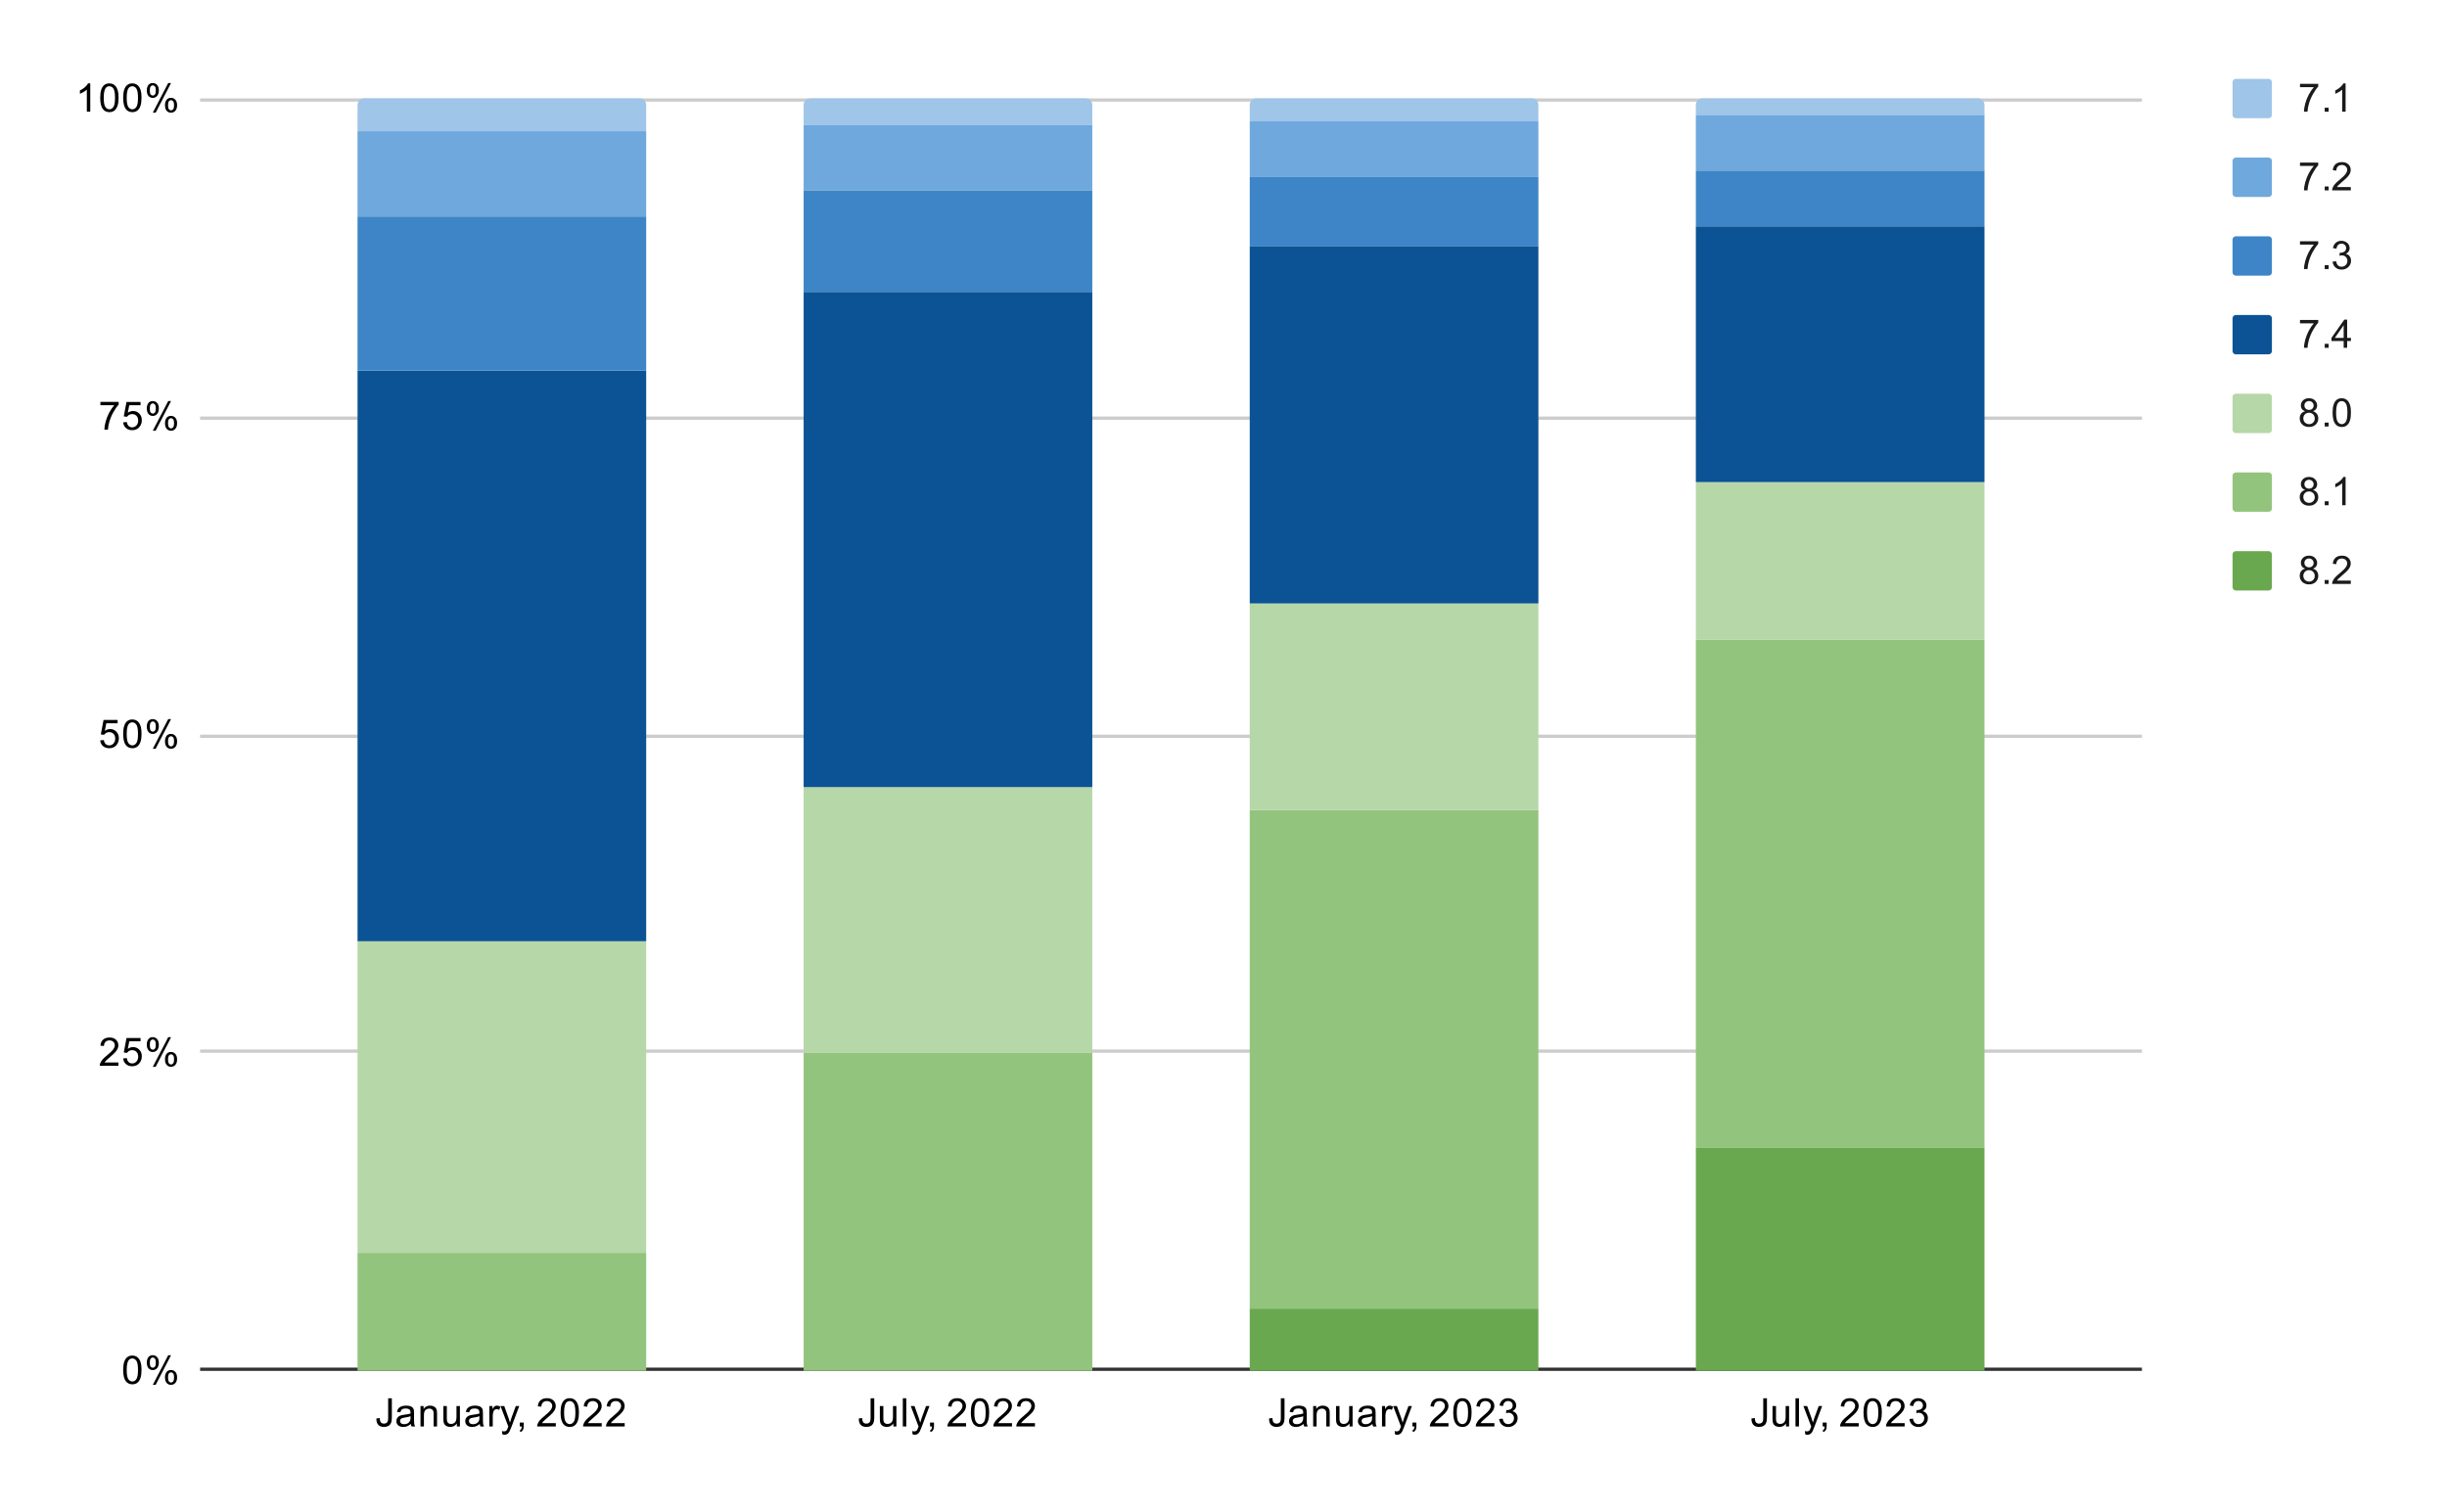
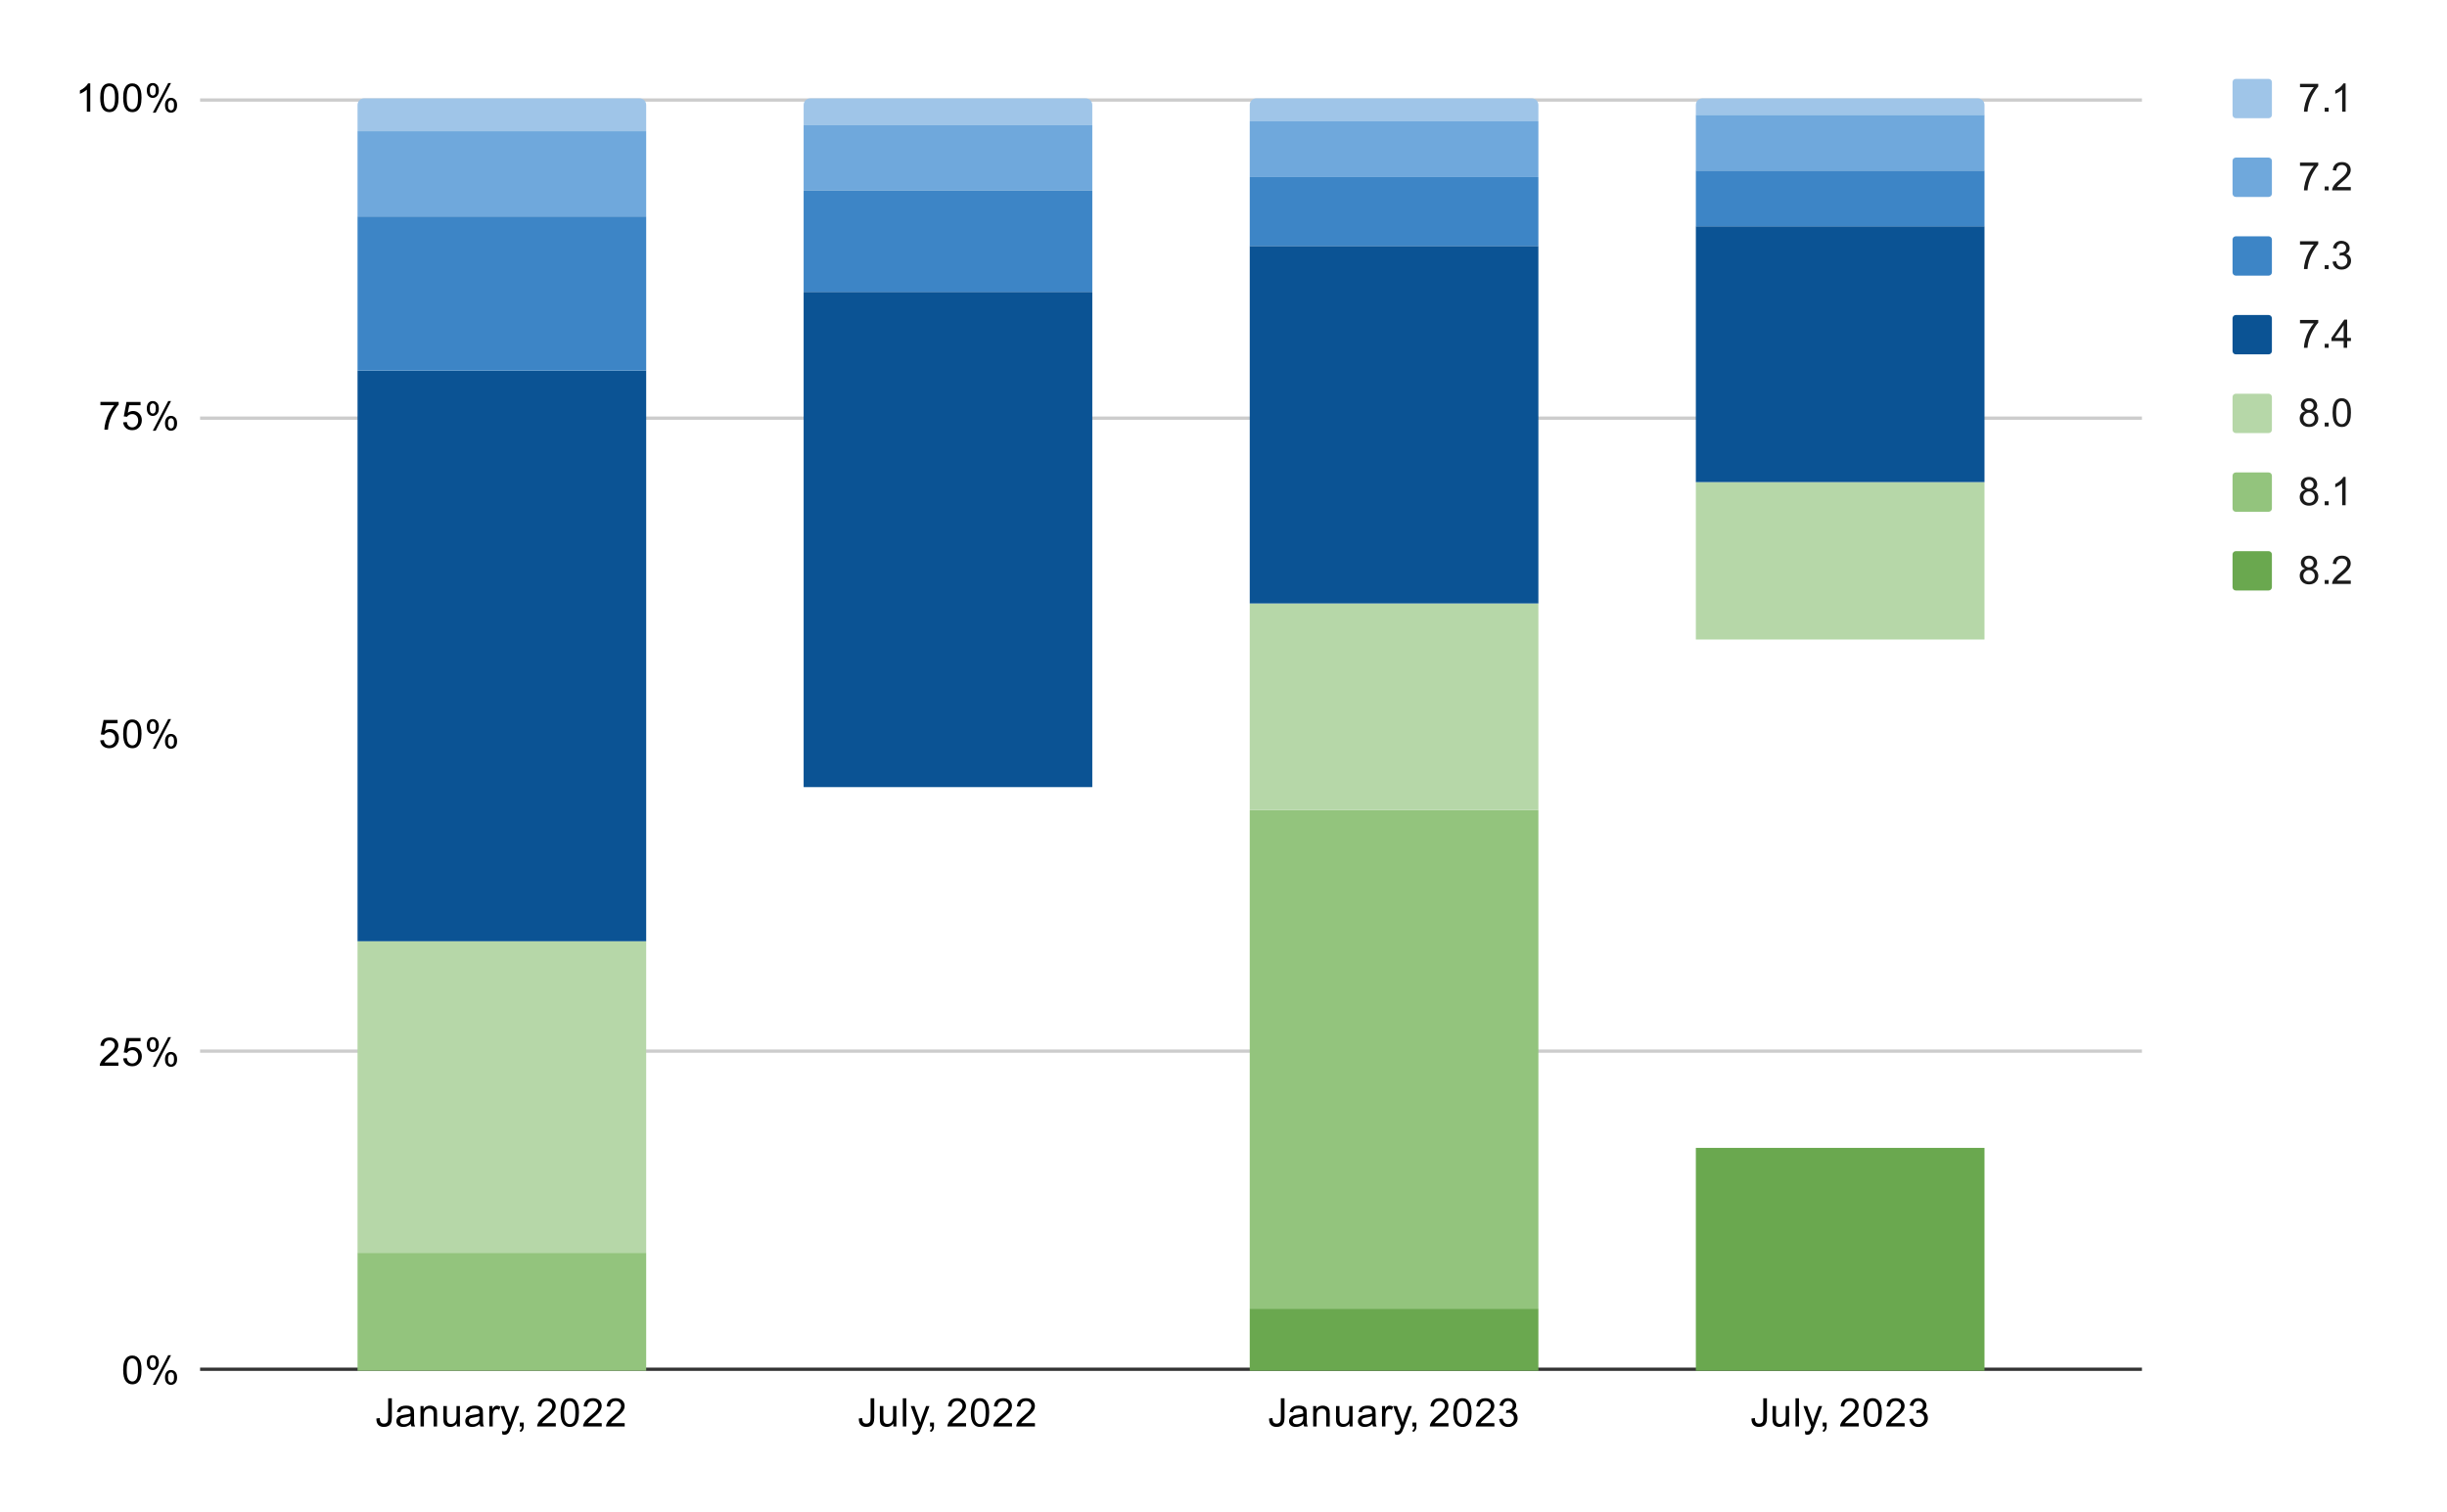
<svg xmlns="http://www.w3.org/2000/svg" version="1.1" viewBox="0.0 0.0 746.0 461.0" fill="none" stroke="none" stroke-linecap="square" stroke-miterlimit="10" width="746" height="461">
  <path fill="#ffffff" d="M0 0L746.0 0L746.0 461.0L0 461.0L0 0Z" fill-rule="nonzero" />
  <path stroke="#333333" stroke-width="1.0" stroke-linecap="butt" d="M61.5 417.5L652.5 417.5" fill-rule="nonzero" />
  <path stroke="#cccccc" stroke-width="1.0" stroke-linecap="butt" d="M61.5 320.5L652.5 320.5" fill-rule="nonzero" />
-   <path stroke="#cccccc" stroke-width="1.0" stroke-linecap="butt" d="M61.5 224.5L652.5 224.5" fill-rule="nonzero" />
  <path stroke="#cccccc" stroke-width="1.0" stroke-linecap="butt" d="M61.5 127.5L652.5 127.5" fill-rule="nonzero" />
  <path stroke="#cccccc" stroke-width="1.0" stroke-linecap="butt" d="M61.5 30.5L652.5 30.5" fill-rule="nonzero" />
  <clipPath id="id_0">
    <path d="M61.05 30.05L652.96 30.05L652.96 417.95L61.05 417.95L61.05 30.05Z" clip-rule="nonzero" />
  </clipPath>
  <path stroke="#000000" stroke-width="2.0" stroke-linecap="butt" stroke-opacity="0.0" clip-path="url(#id_0)" d="M197.0 418.0L109.0 418.0L109.0 418.0L197.0 418.0Z" fill-rule="nonzero" />
  <path fill="#6aa84f" clip-path="url(#id_0)" d="M197.0 418.0L109.0 418.0L109.0 418.0L197.0 418.0Z" fill-rule="nonzero" />
  <path stroke="#000000" stroke-width="2.0" stroke-linecap="butt" stroke-opacity="0.0" clip-path="url(#id_0)" d="M333.0 418.0L245.0 418.0L245.0 418.0L333.0 418.0Z" fill-rule="nonzero" />
  <path fill="#6aa84f" clip-path="url(#id_0)" d="M333.0 418.0L245.0 418.0L245.0 418.0L333.0 418.0Z" fill-rule="nonzero" />
  <path stroke="#000000" stroke-width="2.0" stroke-linecap="butt" stroke-opacity="0.0" clip-path="url(#id_0)" d="M469.0 418.0L381.0 418.0L381.0 399.0L469.0 399.0Z" fill-rule="nonzero" />
  <path fill="#6aa84f" clip-path="url(#id_0)" d="M469.0 418.0L381.0 418.0L381.0 399.0L469.0 399.0Z" fill-rule="nonzero" />
  <path stroke="#000000" stroke-width="2.0" stroke-linecap="butt" stroke-opacity="0.0" clip-path="url(#id_0)" d="M605.0 418.0L517.0 418.0L517.0 350.0L605.0 350.0Z" fill-rule="nonzero" />
  <path fill="#6aa84f" clip-path="url(#id_0)" d="M605.0 418.0L517.0 418.0L517.0 350.0L605.0 350.0Z" fill-rule="nonzero" />
  <path stroke="#000000" stroke-width="2.0" stroke-linecap="butt" stroke-opacity="0.0" clip-path="url(#id_0)" d="M197.0 418.0L109.0 418.0L109.0 382.0L197.0 382.0Z" fill-rule="nonzero" />
  <path fill="#93c47d" clip-path="url(#id_0)" d="M197.0 418.0L109.0 418.0L109.0 382.0L197.0 382.0Z" fill-rule="nonzero" />
  <path stroke="#000000" stroke-width="2.0" stroke-linecap="butt" stroke-opacity="0.0" clip-path="url(#id_0)" d="M333.0 418.0L245.0 418.0L245.0 321.0L333.0 321.0Z" fill-rule="nonzero" />
-   <path fill="#93c47d" clip-path="url(#id_0)" d="M333.0 418.0L245.0 418.0L245.0 321.0L333.0 321.0Z" fill-rule="nonzero" />
  <path stroke="#000000" stroke-width="2.0" stroke-linecap="butt" stroke-opacity="0.0" clip-path="url(#id_0)" d="M469.0 399.0L381.0 399.0L381.0 247.0L469.0 247.0Z" fill-rule="nonzero" />
  <path fill="#93c47d" clip-path="url(#id_0)" d="M469.0 399.0L381.0 399.0L381.0 247.0L469.0 247.0Z" fill-rule="nonzero" />
  <path stroke="#000000" stroke-width="2.0" stroke-linecap="butt" stroke-opacity="0.0" clip-path="url(#id_0)" d="M605.0 350.0L517.0 350.0L517.0 195.0L605.0 195.0Z" fill-rule="nonzero" />
-   <path fill="#93c47d" clip-path="url(#id_0)" d="M605.0 350.0L517.0 350.0L517.0 195.0L605.0 195.0Z" fill-rule="nonzero" />
-   <path stroke="#000000" stroke-width="2.0" stroke-linecap="butt" stroke-opacity="0.0" clip-path="url(#id_0)" d="M197.0 382.0L109.0 382.0L109.0 287.0L197.0 287.0Z" fill-rule="nonzero" />
  <path fill="#b6d7a8" clip-path="url(#id_0)" d="M197.0 382.0L109.0 382.0L109.0 287.0L197.0 287.0Z" fill-rule="nonzero" />
  <path stroke="#000000" stroke-width="2.0" stroke-linecap="butt" stroke-opacity="0.0" clip-path="url(#id_0)" d="M333.0 321.0L245.0 321.0L245.0 240.0L333.0 240.0Z" fill-rule="nonzero" />
-   <path fill="#b6d7a8" clip-path="url(#id_0)" d="M333.0 321.0L245.0 321.0L245.0 240.0L333.0 240.0Z" fill-rule="nonzero" />
  <path stroke="#000000" stroke-width="2.0" stroke-linecap="butt" stroke-opacity="0.0" clip-path="url(#id_0)" d="M469.0 247.0L381.0 247.0L381.0 184.0L469.0 184.0Z" fill-rule="nonzero" />
  <path fill="#b6d7a8" clip-path="url(#id_0)" d="M469.0 247.0L381.0 247.0L381.0 184.0L469.0 184.0Z" fill-rule="nonzero" />
  <path stroke="#000000" stroke-width="2.0" stroke-linecap="butt" stroke-opacity="0.0" clip-path="url(#id_0)" d="M605.0 195.0L517.0 195.0L517.0 147.0L605.0 147.0Z" fill-rule="nonzero" />
  <path fill="#b6d7a8" clip-path="url(#id_0)" d="M605.0 195.0L517.0 195.0L517.0 147.0L605.0 147.0Z" fill-rule="nonzero" />
  <path stroke="#000000" stroke-width="2.0" stroke-linecap="butt" stroke-opacity="0.0" clip-path="url(#id_0)" d="M197.0 287.0L109.0 287.0L109.0 113.0L197.0 113.0Z" fill-rule="nonzero" />
  <path fill="#0b5394" clip-path="url(#id_0)" d="M197.0 287.0L109.0 287.0L109.0 113.0L197.0 113.0Z" fill-rule="nonzero" />
  <path stroke="#000000" stroke-width="2.0" stroke-linecap="butt" stroke-opacity="0.0" clip-path="url(#id_0)" d="M333.0 240.0L245.0 240.0L245.0 89.0L333.0 89.0Z" fill-rule="nonzero" />
  <path fill="#0b5394" clip-path="url(#id_0)" d="M333.0 240.0L245.0 240.0L245.0 89.0L333.0 89.0Z" fill-rule="nonzero" />
  <path stroke="#000000" stroke-width="2.0" stroke-linecap="butt" stroke-opacity="0.0" clip-path="url(#id_0)" d="M469.0 184.0L381.0 184.0L381.0 75.0L469.0 75.0Z" fill-rule="nonzero" />
  <path fill="#0b5394" clip-path="url(#id_0)" d="M469.0 184.0L381.0 184.0L381.0 75.0L469.0 75.0Z" fill-rule="nonzero" />
  <path stroke="#000000" stroke-width="2.0" stroke-linecap="butt" stroke-opacity="0.0" clip-path="url(#id_0)" d="M605.0 147.0L517.0 147.0L517.0 69.0L605.0 69.0Z" fill-rule="nonzero" />
  <path fill="#0b5394" clip-path="url(#id_0)" d="M605.0 147.0L517.0 147.0L517.0 69.0L605.0 69.0Z" fill-rule="nonzero" />
  <path stroke="#000000" stroke-width="2.0" stroke-linecap="butt" stroke-opacity="0.0" clip-path="url(#id_0)" d="M197.0 113.0L109.0 113.0L109.0 66.0L197.0 66.0Z" fill-rule="nonzero" />
  <path fill="#3d85c6" clip-path="url(#id_0)" d="M197.0 113.0L109.0 113.0L109.0 66.0L197.0 66.0Z" fill-rule="nonzero" />
  <path stroke="#000000" stroke-width="2.0" stroke-linecap="butt" stroke-opacity="0.0" clip-path="url(#id_0)" d="M333.0 89.0L245.0 89.0L245.0 58.0L333.0 58.0Z" fill-rule="nonzero" />
  <path fill="#3d85c6" clip-path="url(#id_0)" d="M333.0 89.0L245.0 89.0L245.0 58.0L333.0 58.0Z" fill-rule="nonzero" />
  <path stroke="#000000" stroke-width="2.0" stroke-linecap="butt" stroke-opacity="0.0" clip-path="url(#id_0)" d="M469.0 75.0L381.0 75.0L381.0 54.0L469.0 54.0Z" fill-rule="nonzero" />
  <path fill="#3d85c6" clip-path="url(#id_0)" d="M469.0 75.0L381.0 75.0L381.0 54.0L469.0 54.0Z" fill-rule="nonzero" />
  <path stroke="#000000" stroke-width="2.0" stroke-linecap="butt" stroke-opacity="0.0" clip-path="url(#id_0)" d="M605.0 69.0L517.0 69.0L517.0 52.0L605.0 52.0Z" fill-rule="nonzero" />
  <path fill="#3d85c6" clip-path="url(#id_0)" d="M605.0 69.0L517.0 69.0L517.0 52.0L605.0 52.0Z" fill-rule="nonzero" />
  <path stroke="#000000" stroke-width="2.0" stroke-linecap="butt" stroke-opacity="0.0" clip-path="url(#id_0)" d="M197.0 66.0L109.0 66.0L109.0 40.0L197.0 40.0Z" fill-rule="nonzero" />
  <path fill="#6fa8dc" clip-path="url(#id_0)" d="M197.0 66.0L109.0 66.0L109.0 40.0L197.0 40.0Z" fill-rule="nonzero" />
  <path stroke="#000000" stroke-width="2.0" stroke-linecap="butt" stroke-opacity="0.0" clip-path="url(#id_0)" d="M333.0 58.0L245.0 58.0L245.0 38.0L333.0 38.0Z" fill-rule="nonzero" />
  <path fill="#6fa8dc" clip-path="url(#id_0)" d="M333.0 58.0L245.0 58.0L245.0 38.0L333.0 38.0Z" fill-rule="nonzero" />
  <path stroke="#000000" stroke-width="2.0" stroke-linecap="butt" stroke-opacity="0.0" clip-path="url(#id_0)" d="M469.0 54.0L381.0 54.0L381.0 37.0L469.0 37.0Z" fill-rule="nonzero" />
  <path fill="#6fa8dc" clip-path="url(#id_0)" d="M469.0 54.0L381.0 54.0L381.0 37.0L469.0 37.0Z" fill-rule="nonzero" />
  <path stroke="#000000" stroke-width="2.0" stroke-linecap="butt" stroke-opacity="0.0" clip-path="url(#id_0)" d="M605.0 52.0L517.0 52.0L517.0 35.0L605.0 35.0Z" fill-rule="nonzero" />
  <path fill="#6fa8dc" clip-path="url(#id_0)" d="M605.0 52.0L517.0 52.0L517.0 35.0L605.0 35.0Z" fill-rule="nonzero" />
  <path stroke="#000000" stroke-width="2.0" stroke-linecap="butt" stroke-opacity="0.0" clip-path="url(#id_0)" d="M197.0 40.0L109.0 40.0L109.0 32.0C109.0 30.895 109.895 30.0 111.0 30.0L195.0 30.0C196.105 30.0 197.0 30.895 197.0 32.0Z" fill-rule="nonzero" />
  <path fill="#9fc5e8" clip-path="url(#id_0)" d="M197.0 40.0L109.0 40.0L109.0 32.0C109.0 30.895 109.895 30.0 111.0 30.0L195.0 30.0C196.105 30.0 197.0 30.895 197.0 32.0Z" fill-rule="nonzero" />
  <path stroke="#000000" stroke-width="2.0" stroke-linecap="butt" stroke-opacity="0.0" clip-path="url(#id_0)" d="M333.0 38.0L245.0 38.0L245.0 32.0C245.0 30.895 245.895 30.0 247.0 30.0L331.0 30.0C332.105 30.0 333.0 30.895 333.0 32.0Z" fill-rule="nonzero" />
  <path fill="#9fc5e8" clip-path="url(#id_0)" d="M333.0 38.0L245.0 38.0L245.0 32.0C245.0 30.895 245.895 30.0 247.0 30.0L331.0 30.0C332.105 30.0 333.0 30.895 333.0 32.0Z" fill-rule="nonzero" />
  <path stroke="#000000" stroke-width="2.0" stroke-linecap="butt" stroke-opacity="0.0" clip-path="url(#id_0)" d="M469.0 37.0L381.0 37.0L381.0 32.0C381.0 30.895 381.895 30.0 383.0 30.0L467.0 30.0C468.105 30.0 469.0 30.895 469.0 32.0Z" fill-rule="nonzero" />
  <path fill="#9fc5e8" clip-path="url(#id_0)" d="M469.0 37.0L381.0 37.0L381.0 32.0C381.0 30.895 381.895 30.0 383.0 30.0L467.0 30.0C468.105 30.0 469.0 30.895 469.0 32.0Z" fill-rule="nonzero" />
  <path stroke="#000000" stroke-width="2.0" stroke-linecap="butt" stroke-opacity="0.0" clip-path="url(#id_0)" d="M605.0 35.0L517.0 35.0L517.0 32.0C517.0 30.895 517.895 30.0 519.0 30.0L603.0 30.0C604.105 30.0 605.0 30.895 605.0 32.0Z" fill-rule="nonzero" />
  <path fill="#9fc5e8" clip-path="url(#id_0)" d="M605.0 35.0L517.0 35.0L517.0 32.0C517.0 30.895 517.895 30.0 519.0 30.0L603.0 30.0C604.105 30.0 605.0 30.895 605.0 32.0Z" fill-rule="nonzero" />
  <path fill="#000000" d="M37.55 417.716Q37.55 416.184 37.862 415.262Q38.175 414.325 38.784 413.825Q39.409 413.325 40.347 413.325Q41.034 413.325 41.55 413.606Q42.081 413.887 42.425 414.419Q42.769 414.934 42.956 415.684Q43.144 416.434 43.144 417.716Q43.144 419.231 42.831 420.153Q42.534 421.075 41.909 421.591Q41.3 422.091 40.347 422.091Q39.112 422.091 38.394 421.2Q37.55 420.137 37.55 417.716ZM38.628 417.716Q38.628 419.825 39.128 420.528Q39.628 421.231 40.347 421.231Q41.081 421.231 41.566 420.528Q42.066 419.825 42.066 417.716Q42.066 415.591 41.566 414.903Q41.081 414.2 40.331 414.2Q39.612 414.2 39.175 414.809Q38.628 415.591 38.628 417.716ZM44.753 415.419Q44.753 414.497 45.206 413.856Q45.675 413.216 46.55 413.216Q47.362 413.216 47.894 413.794Q48.425 414.372 48.425 415.481Q48.425 416.575 47.878 417.169Q47.347 417.747 46.566 417.747Q45.784 417.747 45.269 417.169Q44.753 416.591 44.753 415.419ZM46.581 413.934Q46.191 413.934 45.925 414.278Q45.675 414.622 45.675 415.528Q45.675 416.356 45.925 416.7Q46.191 417.028 46.581 417.028Q46.987 417.028 47.237 416.684Q47.503 416.341 47.503 415.45Q47.503 414.606 47.237 414.278Q46.972 413.934 46.581 413.934ZM46.581 422.262L51.284 413.216L52.144 413.216L47.456 422.262L46.581 422.262ZM50.3 419.934Q50.3 419.012 50.753 418.372Q51.222 417.731 52.112 417.731Q52.925 417.731 53.456 418.309Q53.987 418.872 53.987 419.997Q53.987 421.091 53.441 421.684Q52.909 422.262 52.112 422.262Q51.347 422.262 50.816 421.684Q50.3 421.106 50.3 419.934ZM52.144 418.45Q51.737 418.45 51.472 418.794Q51.222 419.137 51.222 420.044Q51.222 420.856 51.487 421.2Q51.753 421.544 52.144 421.544Q52.534 421.544 52.8 421.2Q53.066 420.856 53.066 419.95Q53.066 419.122 52.8 418.794Q52.534 418.45 52.144 418.45Z" fill-rule="nonzero" />
  <path fill="#000000" d="M36.097 323.959L36.097 324.975L30.409 324.975Q30.409 324.6 30.534 324.241Q30.753 323.663 31.222 323.1Q31.706 322.538 32.612 321.803Q34.019 320.647 34.503 319.975Q35.003 319.303 35.003 318.709Q35.003 318.084 34.55 317.663Q34.097 317.225 33.378 317.225Q32.612 317.225 32.159 317.678Q31.706 318.131 31.691 318.944L30.613 318.834Q30.722 317.616 31.441 316.991Q32.175 316.35 33.409 316.35Q34.644 316.35 35.362 317.038Q36.081 317.725 36.081 318.741Q36.081 319.256 35.862 319.756Q35.659 320.241 35.159 320.803Q34.675 321.35 33.55 322.303Q32.597 323.1 32.316 323.397Q32.05 323.678 31.878 323.959L36.097 323.959ZM37.55 322.725L38.659 322.631Q38.784 323.444 39.222 323.85Q39.675 324.256 40.316 324.256Q41.066 324.256 41.597 323.678Q42.128 323.1 42.128 322.163Q42.128 321.256 41.612 320.741Q41.112 320.209 40.284 320.209Q39.784 320.209 39.362 320.444Q38.956 320.678 38.722 321.038L37.737 320.913L38.566 316.506L42.847 316.506L42.847 317.506L39.409 317.506L38.956 319.819Q39.722 319.272 40.566 319.272Q41.691 319.272 42.456 320.053Q43.237 320.834 43.237 322.069Q43.237 323.225 42.566 324.084Q41.737 325.116 40.316 325.116Q39.144 325.116 38.394 324.459Q37.659 323.803 37.55 322.725ZM44.753 318.444Q44.753 317.522 45.206 316.881Q45.675 316.241 46.55 316.241Q47.362 316.241 47.894 316.819Q48.425 317.397 48.425 318.506Q48.425 319.6 47.878 320.194Q47.347 320.772 46.566 320.772Q45.784 320.772 45.269 320.194Q44.753 319.616 44.753 318.444ZM46.581 316.959Q46.191 316.959 45.925 317.303Q45.675 317.647 45.675 318.553Q45.675 319.381 45.925 319.725Q46.191 320.053 46.581 320.053Q46.987 320.053 47.237 319.709Q47.503 319.366 47.503 318.475Q47.503 317.631 47.237 317.303Q46.972 316.959 46.581 316.959ZM46.581 325.288L51.284 316.241L52.144 316.241L47.456 325.288L46.581 325.288ZM50.3 322.959Q50.3 322.038 50.753 321.397Q51.222 320.756 52.112 320.756Q52.925 320.756 53.456 321.334Q53.987 321.897 53.987 323.022Q53.987 324.116 53.441 324.709Q52.909 325.288 52.112 325.288Q51.347 325.288 50.816 324.709Q50.3 324.131 50.3 322.959ZM52.144 321.475Q51.737 321.475 51.472 321.819Q51.222 322.163 51.222 323.069Q51.222 323.881 51.487 324.225Q51.753 324.569 52.144 324.569Q52.534 324.569 52.8 324.225Q53.066 323.881 53.066 322.975Q53.066 322.147 52.8 321.819Q52.534 321.475 52.144 321.475Z" fill-rule="nonzero" />
  <path fill="#000000" d="M30.55 225.75L31.659 225.656Q31.784 226.469 32.222 226.875Q32.675 227.281 33.316 227.281Q34.066 227.281 34.597 226.703Q35.128 226.125 35.128 225.188Q35.128 224.281 34.612 223.766Q34.112 223.234 33.284 223.234Q32.784 223.234 32.362 223.469Q31.956 223.703 31.722 224.062L30.738 223.938L31.566 219.531L35.847 219.531L35.847 220.531L32.409 220.531L31.956 222.844Q32.722 222.297 33.566 222.297Q34.691 222.297 35.456 223.078Q36.237 223.859 36.237 225.094Q36.237 226.25 35.566 227.109Q34.737 228.141 33.316 228.141Q32.144 228.141 31.394 227.484Q30.659 226.828 30.55 225.75ZM37.55 223.766Q37.55 222.234 37.862 221.312Q38.175 220.375 38.784 219.875Q39.409 219.375 40.347 219.375Q41.034 219.375 41.55 219.656Q42.081 219.938 42.425 220.469Q42.769 220.984 42.956 221.734Q43.144 222.484 43.144 223.766Q43.144 225.281 42.831 226.203Q42.534 227.125 41.909 227.641Q41.3 228.141 40.347 228.141Q39.112 228.141 38.394 227.25Q37.55 226.188 37.55 223.766ZM38.628 223.766Q38.628 225.875 39.128 226.578Q39.628 227.281 40.347 227.281Q41.081 227.281 41.566 226.578Q42.066 225.875 42.066 223.766Q42.066 221.641 41.566 220.953Q41.081 220.25 40.331 220.25Q39.612 220.25 39.175 220.859Q38.628 221.641 38.628 223.766ZM44.753 221.469Q44.753 220.547 45.206 219.906Q45.675 219.266 46.55 219.266Q47.362 219.266 47.894 219.844Q48.425 220.422 48.425 221.531Q48.425 222.625 47.878 223.219Q47.347 223.797 46.566 223.797Q45.784 223.797 45.269 223.219Q44.753 222.641 44.753 221.469ZM46.581 219.984Q46.191 219.984 45.925 220.328Q45.675 220.672 45.675 221.578Q45.675 222.406 45.925 222.75Q46.191 223.078 46.581 223.078Q46.987 223.078 47.237 222.734Q47.503 222.391 47.503 221.5Q47.503 220.656 47.237 220.328Q46.972 219.984 46.581 219.984ZM46.581 228.312L51.284 219.266L52.144 219.266L47.456 228.312L46.581 228.312ZM50.3 225.984Q50.3 225.062 50.753 224.422Q51.222 223.781 52.112 223.781Q52.925 223.781 53.456 224.359Q53.987 224.922 53.987 226.047Q53.987 227.141 53.441 227.734Q52.909 228.312 52.112 228.312Q51.347 228.312 50.816 227.734Q50.3 227.156 50.3 225.984ZM52.144 224.5Q51.737 224.5 51.472 224.844Q51.222 225.188 51.222 226.094Q51.222 226.906 51.487 227.25Q51.753 227.594 52.144 227.594Q52.534 227.594 52.8 227.25Q53.066 226.906 53.066 226.0Q53.066 225.172 52.8 224.844Q52.534 224.5 52.144 224.5Z" fill-rule="nonzero" />
  <path fill="#000000" d="M30.613 123.556L30.613 122.541L36.175 122.541L36.175 123.369Q35.362 124.244 34.55 125.697Q33.753 127.134 33.316 128.666Q32.987 129.744 32.909 131.025L31.816 131.025Q31.831 130.009 32.206 128.572Q32.597 127.134 33.3 125.806Q34.019 124.478 34.831 123.556L30.613 123.556ZM37.55 128.775L38.659 128.681Q38.784 129.494 39.222 129.9Q39.675 130.306 40.316 130.306Q41.066 130.306 41.597 129.728Q42.128 129.15 42.128 128.213Q42.128 127.306 41.612 126.791Q41.112 126.259 40.284 126.259Q39.784 126.259 39.362 126.494Q38.956 126.728 38.722 127.087L37.737 126.962L38.566 122.556L42.847 122.556L42.847 123.556L39.409 123.556L38.956 125.869Q39.722 125.322 40.566 125.322Q41.691 125.322 42.456 126.103Q43.237 126.884 43.237 128.119Q43.237 129.275 42.566 130.134Q41.737 131.166 40.316 131.166Q39.144 131.166 38.394 130.509Q37.659 129.853 37.55 128.775ZM44.753 124.494Q44.753 123.572 45.206 122.931Q45.675 122.291 46.55 122.291Q47.362 122.291 47.894 122.869Q48.425 123.447 48.425 124.556Q48.425 125.65 47.878 126.244Q47.347 126.822 46.566 126.822Q45.784 126.822 45.269 126.244Q44.753 125.666 44.753 124.494ZM46.581 123.009Q46.191 123.009 45.925 123.353Q45.675 123.697 45.675 124.603Q45.675 125.431 45.925 125.775Q46.191 126.103 46.581 126.103Q46.987 126.103 47.237 125.759Q47.503 125.416 47.503 124.525Q47.503 123.681 47.237 123.353Q46.972 123.009 46.581 123.009ZM46.581 131.338L51.284 122.291L52.144 122.291L47.456 131.338L46.581 131.338ZM50.3 129.009Q50.3 128.088 50.753 127.447Q51.222 126.806 52.112 126.806Q52.925 126.806 53.456 127.384Q53.987 127.947 53.987 129.072Q53.987 130.166 53.441 130.759Q52.909 131.338 52.112 131.338Q51.347 131.338 50.816 130.759Q50.3 130.181 50.3 129.009ZM52.144 127.525Q51.737 127.525 51.472 127.869Q51.222 128.213 51.222 129.119Q51.222 129.931 51.487 130.275Q51.753 130.619 52.144 130.619Q52.534 130.619 52.8 130.275Q53.066 129.931 53.066 129.025Q53.066 128.197 52.8 127.869Q52.534 127.525 52.144 127.525Z" fill-rule="nonzero" />
  <path fill="#000000" d="M27.519 34.05L26.472 34.05L26.472 27.331Q26.081 27.691 25.456 28.066Q24.847 28.425 24.363 28.597L24.363 27.581Q25.238 27.159 25.894 26.581Q26.566 25.988 26.847 25.425L27.519 25.425L27.519 34.05ZM30.55 29.816Q30.55 28.284 30.863 27.363Q31.175 26.425 31.784 25.925Q32.409 25.425 33.347 25.425Q34.034 25.425 34.55 25.706Q35.081 25.988 35.425 26.519Q35.769 27.034 35.956 27.784Q36.144 28.534 36.144 29.816Q36.144 31.331 35.831 32.253Q35.534 33.175 34.909 33.691Q34.3 34.191 33.347 34.191Q32.112 34.191 31.394 33.3Q30.55 32.237 30.55 29.816ZM31.628 29.816Q31.628 31.925 32.128 32.628Q32.628 33.331 33.347 33.331Q34.081 33.331 34.566 32.628Q35.066 31.925 35.066 29.816Q35.066 27.691 34.566 27.003Q34.081 26.3 33.331 26.3Q32.612 26.3 32.175 26.909Q31.628 27.691 31.628 29.816ZM37.55 29.816Q37.55 28.284 37.862 27.363Q38.175 26.425 38.784 25.925Q39.409 25.425 40.347 25.425Q41.034 25.425 41.55 25.706Q42.081 25.988 42.425 26.519Q42.769 27.034 42.956 27.784Q43.144 28.534 43.144 29.816Q43.144 31.331 42.831 32.253Q42.534 33.175 41.909 33.691Q41.3 34.191 40.347 34.191Q39.112 34.191 38.394 33.3Q37.55 32.237 37.55 29.816ZM38.628 29.816Q38.628 31.925 39.128 32.628Q39.628 33.331 40.347 33.331Q41.081 33.331 41.566 32.628Q42.066 31.925 42.066 29.816Q42.066 27.691 41.566 27.003Q41.081 26.3 40.331 26.3Q39.612 26.3 39.175 26.909Q38.628 27.691 38.628 29.816ZM44.753 27.519Q44.753 26.597 45.206 25.956Q45.675 25.316 46.55 25.316Q47.362 25.316 47.894 25.894Q48.425 26.472 48.425 27.581Q48.425 28.675 47.878 29.269Q47.347 29.847 46.566 29.847Q45.784 29.847 45.269 29.269Q44.753 28.691 44.753 27.519ZM46.581 26.034Q46.191 26.034 45.925 26.378Q45.675 26.722 45.675 27.628Q45.675 28.456 45.925 28.8Q46.191 29.128 46.581 29.128Q46.987 29.128 47.237 28.784Q47.503 28.441 47.503 27.55Q47.503 26.706 47.237 26.378Q46.972 26.034 46.581 26.034ZM46.581 34.362L51.284 25.316L52.144 25.316L47.456 34.362L46.581 34.362ZM50.3 32.034Q50.3 31.113 50.753 30.472Q51.222 29.831 52.112 29.831Q52.925 29.831 53.456 30.409Q53.987 30.972 53.987 32.097Q53.987 33.191 53.441 33.784Q52.909 34.362 52.112 34.362Q51.347 34.362 50.816 33.784Q50.3 33.206 50.3 32.034ZM52.144 30.55Q51.737 30.55 51.472 30.894Q51.222 31.238 51.222 32.144Q51.222 32.956 51.487 33.3Q51.753 33.644 52.144 33.644Q52.534 33.644 52.8 33.3Q53.066 32.956 53.066 32.05Q53.066 31.222 52.8 30.894Q52.534 30.55 52.144 30.55Z" fill-rule="nonzero" />
  <path fill="#000000" d="M114.742 432.512L115.773 432.372Q115.804 433.356 116.132 433.716Q116.461 434.075 117.054 434.075Q117.476 434.075 117.789 433.887Q118.101 433.684 118.211 433.356Q118.336 433.012 118.336 432.278L118.336 426.356L119.461 426.356L119.461 432.216Q119.461 433.294 119.195 433.887Q118.945 434.481 118.382 434.794Q117.82 435.091 117.054 435.091Q115.929 435.091 115.32 434.45Q114.726 433.794 114.742 432.512ZM125.257 434.184Q124.664 434.684 124.117 434.887Q123.586 435.091 122.961 435.091Q121.929 435.091 121.382 434.591Q120.836 434.091 120.836 433.309Q120.836 432.856 121.039 432.481Q121.242 432.091 121.586 431.872Q121.929 431.637 122.351 431.528Q122.648 431.434 123.289 431.356Q124.554 431.216 125.164 430.997Q125.164 430.778 125.164 430.731Q125.164 430.075 124.867 429.809Q124.461 429.466 123.664 429.466Q122.929 429.466 122.57 429.731Q122.211 429.981 122.039 430.637L121.007 430.497Q121.148 429.841 121.476 429.434Q121.804 429.028 122.414 428.809Q123.023 428.591 123.82 428.591Q124.617 428.591 125.117 428.778Q125.617 428.966 125.851 429.247Q126.086 429.528 126.179 429.966Q126.226 430.231 126.226 430.934L126.226 432.341Q126.226 433.809 126.289 434.2Q126.367 434.591 126.57 434.95L125.461 434.95Q125.304 434.622 125.257 434.184ZM125.164 431.825Q124.586 432.059 123.445 432.231Q122.789 432.325 122.523 432.45Q122.257 432.559 122.101 432.778Q121.961 432.997 121.961 433.278Q121.961 433.7 122.273 433.981Q122.601 434.262 123.211 434.262Q123.82 434.262 124.289 433.997Q124.773 433.731 124.992 433.262Q125.164 432.903 125.164 432.216L125.164 431.825ZM128.195 434.95L128.195 428.731L129.132 428.731L129.132 429.606Q129.82 428.591 131.117 428.591Q131.679 428.591 132.148 428.794Q132.632 428.997 132.867 429.325Q133.101 429.653 133.195 430.091Q133.242 430.387 133.242 431.122L133.242 434.95L132.195 434.95L132.195 431.169Q132.195 430.512 132.07 430.2Q131.945 429.887 131.632 429.7Q131.32 429.497 130.898 429.497Q130.226 429.497 129.726 429.934Q129.242 430.356 129.242 431.544L129.242 434.95L128.195 434.95ZM139.273 434.95L139.273 434.028Q138.539 435.091 137.289 435.091Q136.742 435.091 136.257 434.887Q135.789 434.669 135.554 434.356Q135.32 434.028 135.226 433.559Q135.164 433.262 135.164 432.575L135.164 428.731L136.226 428.731L136.226 432.184Q136.226 432.997 136.289 433.294Q136.382 433.7 136.695 433.95Q137.023 434.184 137.507 434.184Q137.976 434.184 138.382 433.95Q138.804 433.7 138.976 433.278Q139.164 432.856 139.164 432.059L139.164 428.731L140.211 428.731L140.211 434.95L139.273 434.95ZM146.257 434.184Q145.664 434.684 145.117 434.887Q144.586 435.091 143.961 435.091Q142.929 435.091 142.382 434.591Q141.836 434.091 141.836 433.309Q141.836 432.856 142.039 432.481Q142.242 432.091 142.586 431.872Q142.929 431.637 143.351 431.528Q143.648 431.434 144.289 431.356Q145.554 431.216 146.164 430.997Q146.164 430.778 146.164 430.731Q146.164 430.075 145.867 429.809Q145.461 429.466 144.664 429.466Q143.929 429.466 143.57 429.731Q143.211 429.981 143.039 430.637L142.007 430.497Q142.148 429.841 142.476 429.434Q142.804 429.028 143.414 428.809Q144.023 428.591 144.82 428.591Q145.617 428.591 146.117 428.778Q146.617 428.966 146.851 429.247Q147.086 429.528 147.179 429.966Q147.226 430.231 147.226 430.934L147.226 432.341Q147.226 433.809 147.289 434.2Q147.367 434.591 147.57 434.95L146.461 434.95Q146.304 434.622 146.257 434.184ZM146.164 431.825Q145.586 432.059 144.445 432.231Q143.789 432.325 143.523 432.45Q143.257 432.559 143.101 432.778Q142.961 432.997 142.961 433.278Q142.961 433.7 143.273 433.981Q143.601 434.262 144.211 434.262Q144.82 434.262 145.289 433.997Q145.773 433.731 145.992 433.262Q146.164 432.903 146.164 432.216L146.164 431.825ZM149.179 434.95L149.179 428.731L150.132 428.731L150.132 429.669Q150.492 429.012 150.789 428.809Q151.101 428.591 151.476 428.591Q152.007 428.591 152.554 428.919L152.195 429.903Q151.804 429.669 151.429 429.669Q151.07 429.669 150.789 429.887Q150.523 430.091 150.414 430.466Q150.226 431.028 150.226 431.684L150.226 434.95L149.179 434.95ZM153.148 437.341L153.023 436.356Q153.367 436.45 153.632 436.45Q153.976 436.45 154.179 436.325Q154.398 436.216 154.539 436.012Q154.632 435.841 154.867 435.216Q154.882 435.137 154.961 434.966L152.586 428.731L153.726 428.731L155.023 432.325Q155.273 433.012 155.476 433.778Q155.664 433.044 155.914 432.356L157.242 428.731L158.289 428.731L155.929 435.059Q155.539 436.075 155.336 436.466Q155.054 436.997 154.679 437.231Q154.32 437.481 153.82 437.481Q153.523 437.481 153.148 437.341ZM158.461 434.95L158.461 433.747L159.664 433.747L159.664 434.95Q159.664 435.606 159.429 436.012Q159.195 436.434 158.695 436.653L158.398 436.2Q158.726 436.059 158.882 435.762Q159.039 435.481 159.07 434.95L158.461 434.95ZM169.445 433.934L169.445 434.95L163.757 434.95Q163.757 434.575 163.882 434.216Q164.101 433.637 164.57 433.075Q165.054 432.512 165.961 431.778Q167.367 430.622 167.851 429.95Q168.351 429.278 168.351 428.684Q168.351 428.059 167.898 427.637Q167.445 427.2 166.726 427.2Q165.961 427.2 165.507 427.653Q165.054 428.106 165.039 428.919L163.961 428.809Q164.07 427.591 164.789 426.966Q165.523 426.325 166.757 426.325Q167.992 426.325 168.711 427.012Q169.429 427.7 169.429 428.716Q169.429 429.231 169.211 429.731Q169.007 430.216 168.507 430.778Q168.023 431.325 166.898 432.278Q165.945 433.075 165.664 433.372Q165.398 433.653 165.226 433.934L169.445 433.934ZM170.898 430.716Q170.898 429.184 171.211 428.262Q171.523 427.325 172.132 426.825Q172.757 426.325 173.695 426.325Q174.382 426.325 174.898 426.606Q175.429 426.887 175.773 427.419Q176.117 427.934 176.304 428.684Q176.492 429.434 176.492 430.716Q176.492 432.231 176.179 433.153Q175.882 434.075 175.257 434.591Q174.648 435.091 173.695 435.091Q172.461 435.091 171.742 434.2Q170.898 433.137 170.898 430.716ZM171.976 430.716Q171.976 432.825 172.476 433.528Q172.976 434.231 173.695 434.231Q174.429 434.231 174.914 433.528Q175.414 432.825 175.414 430.716Q175.414 428.591 174.914 427.903Q174.429 427.2 173.679 427.2Q172.961 427.2 172.523 427.809Q171.976 428.591 171.976 430.716ZM183.445 433.934L183.445 434.95L177.757 434.95Q177.757 434.575 177.882 434.216Q178.101 433.637 178.57 433.075Q179.054 432.512 179.961 431.778Q181.367 430.622 181.851 429.95Q182.351 429.278 182.351 428.684Q182.351 428.059 181.898 427.637Q181.445 427.2 180.726 427.2Q179.961 427.2 179.507 427.653Q179.054 428.106 179.039 428.919L177.961 428.809Q178.07 427.591 178.789 426.966Q179.523 426.325 180.757 426.325Q181.992 426.325 182.711 427.012Q183.429 427.7 183.429 428.716Q183.429 429.231 183.211 429.731Q183.007 430.216 182.507 430.778Q182.023 431.325 180.898 432.278Q179.945 433.075 179.664 433.372Q179.398 433.653 179.226 433.934L183.445 433.934ZM190.445 433.934L190.445 434.95L184.757 434.95Q184.757 434.575 184.882 434.216Q185.101 433.637 185.57 433.075Q186.054 432.512 186.961 431.778Q188.367 430.622 188.851 429.95Q189.351 429.278 189.351 428.684Q189.351 428.059 188.898 427.637Q188.445 427.2 187.726 427.2Q186.961 427.2 186.507 427.653Q186.054 428.106 186.039 428.919L184.961 428.809Q185.07 427.591 185.789 426.966Q186.523 426.325 187.757 426.325Q188.992 426.325 189.711 427.012Q190.429 427.7 190.429 428.716Q190.429 429.231 190.211 429.731Q190.007 430.216 189.507 430.778Q189.023 431.325 187.898 432.278Q186.945 433.075 186.664 433.372Q186.398 433.653 186.226 433.934L190.445 433.934Z" fill-rule="nonzero" />
  <path fill="#000000" d="M261.813 432.512L262.844 432.372Q262.876 433.356 263.204 433.716Q263.532 434.075 264.126 434.075Q264.548 434.075 264.86 433.887Q265.173 433.684 265.282 433.356Q265.407 433.012 265.407 432.278L265.407 426.356L266.532 426.356L266.532 432.216Q266.532 433.294 266.266 433.887Q266.016 434.481 265.454 434.794Q264.891 435.091 264.126 435.091Q263.001 435.091 262.391 434.45Q261.798 433.794 261.813 432.512ZM272.344 434.95L272.344 434.028Q271.61 435.091 270.36 435.091Q269.813 435.091 269.329 434.887Q268.86 434.669 268.626 434.356Q268.391 434.028 268.298 433.559Q268.235 433.262 268.235 432.575L268.235 428.731L269.298 428.731L269.298 432.184Q269.298 432.997 269.36 433.294Q269.454 433.7 269.766 433.95Q270.094 434.184 270.579 434.184Q271.048 434.184 271.454 433.95Q271.876 433.7 272.048 433.278Q272.235 432.856 272.235 432.059L272.235 428.731L273.282 428.731L273.282 434.95L272.344 434.95ZM275.235 434.95L275.235 426.356L276.298 426.356L276.298 434.95L275.235 434.95ZM278.219 437.341L278.094 436.356Q278.438 436.45 278.704 436.45Q279.048 436.45 279.251 436.325Q279.469 436.216 279.61 436.012Q279.704 435.841 279.938 435.216Q279.954 435.137 280.032 434.966L277.657 428.731L278.798 428.731L280.094 432.325Q280.344 433.012 280.548 433.778Q280.735 433.044 280.985 432.356L282.313 428.731L283.36 428.731L281.001 435.059Q280.61 436.075 280.407 436.466Q280.126 436.997 279.751 437.231Q279.391 437.481 278.891 437.481Q278.594 437.481 278.219 437.341ZM283.532 434.95L283.532 433.747L284.735 433.747L284.735 434.95Q284.735 435.606 284.501 436.012Q284.266 436.434 283.766 436.653L283.469 436.2Q283.798 436.059 283.954 435.762Q284.11 435.481 284.141 434.95L283.532 434.95ZM294.516 433.934L294.516 434.95L288.829 434.95Q288.829 434.575 288.954 434.216Q289.173 433.637 289.641 433.075Q290.126 432.512 291.032 431.778Q292.438 430.622 292.923 429.95Q293.423 429.278 293.423 428.684Q293.423 428.059 292.969 427.637Q292.516 427.2 291.798 427.2Q291.032 427.2 290.579 427.653Q290.126 428.106 290.11 428.919L289.032 428.809Q289.141 427.591 289.86 426.966Q290.594 426.325 291.829 426.325Q293.063 426.325 293.782 427.012Q294.501 427.7 294.501 428.716Q294.501 429.231 294.282 429.731Q294.079 430.216 293.579 430.778Q293.094 431.325 291.969 432.278Q291.016 433.075 290.735 433.372Q290.469 433.653 290.298 433.934L294.516 433.934ZM295.969 430.716Q295.969 429.184 296.282 428.262Q296.594 427.325 297.204 426.825Q297.829 426.325 298.766 426.325Q299.454 426.325 299.969 426.606Q300.501 426.887 300.844 427.419Q301.188 427.934 301.376 428.684Q301.563 429.434 301.563 430.716Q301.563 432.231 301.251 433.153Q300.954 434.075 300.329 434.591Q299.719 435.091 298.766 435.091Q297.532 435.091 296.813 434.2Q295.969 433.137 295.969 430.716ZM297.048 430.716Q297.048 432.825 297.548 433.528Q298.048 434.231 298.766 434.231Q299.501 434.231 299.985 433.528Q300.485 432.825 300.485 430.716Q300.485 428.591 299.985 427.903Q299.501 427.2 298.751 427.2Q298.032 427.2 297.594 427.809Q297.048 428.591 297.048 430.716ZM308.516 433.934L308.516 434.95L302.829 434.95Q302.829 434.575 302.954 434.216Q303.173 433.637 303.641 433.075Q304.126 432.512 305.032 431.778Q306.438 430.622 306.923 429.95Q307.423 429.278 307.423 428.684Q307.423 428.059 306.969 427.637Q306.516 427.2 305.798 427.2Q305.032 427.2 304.579 427.653Q304.126 428.106 304.11 428.919L303.032 428.809Q303.141 427.591 303.86 426.966Q304.594 426.325 305.829 426.325Q307.063 426.325 307.782 427.012Q308.501 427.7 308.501 428.716Q308.501 429.231 308.282 429.731Q308.079 430.216 307.579 430.778Q307.094 431.325 305.969 432.278Q305.016 433.075 304.735 433.372Q304.469 433.653 304.298 433.934L308.516 433.934ZM315.516 433.934L315.516 434.95L309.829 434.95Q309.829 434.575 309.954 434.216Q310.173 433.637 310.641 433.075Q311.126 432.512 312.032 431.778Q313.438 430.622 313.923 429.95Q314.423 429.278 314.423 428.684Q314.423 428.059 313.969 427.637Q313.516 427.2 312.798 427.2Q312.032 427.2 311.579 427.653Q311.126 428.106 311.11 428.919L310.032 428.809Q310.141 427.591 310.86 426.966Q311.594 426.325 312.829 426.325Q314.063 426.325 314.782 427.012Q315.501 427.7 315.501 428.716Q315.501 429.231 315.282 429.731Q315.079 430.216 314.579 430.778Q314.094 431.325 312.969 432.278Q312.016 433.075 311.735 433.372Q311.469 433.653 311.298 433.934L315.516 433.934Z" fill-rule="nonzero" />
  <path fill="#000000" d="M386.884 432.512L387.916 432.372Q387.947 433.356 388.275 433.716Q388.603 434.075 389.197 434.075Q389.619 434.075 389.931 433.887Q390.244 433.684 390.353 433.356Q390.478 433.012 390.478 432.278L390.478 426.356L391.603 426.356L391.603 432.216Q391.603 433.294 391.337 433.887Q391.087 434.481 390.525 434.794Q389.962 435.091 389.197 435.091Q388.072 435.091 387.462 434.45Q386.869 433.794 386.884 432.512ZM397.4 434.184Q396.806 434.684 396.259 434.887Q395.728 435.091 395.103 435.091Q394.072 435.091 393.525 434.591Q392.978 434.091 392.978 433.309Q392.978 432.856 393.181 432.481Q393.384 432.091 393.728 431.872Q394.072 431.637 394.494 431.528Q394.791 431.434 395.431 431.356Q396.697 431.216 397.306 430.997Q397.306 430.778 397.306 430.731Q397.306 430.075 397.009 429.809Q396.603 429.466 395.806 429.466Q395.072 429.466 394.712 429.731Q394.353 429.981 394.181 430.637L393.15 430.497Q393.291 429.841 393.619 429.434Q393.947 429.028 394.556 428.809Q395.166 428.591 395.962 428.591Q396.759 428.591 397.259 428.778Q397.759 428.966 397.994 429.247Q398.228 429.528 398.322 429.966Q398.369 430.231 398.369 430.934L398.369 432.341Q398.369 433.809 398.431 434.2Q398.509 434.591 398.712 434.95L397.603 434.95Q397.447 434.622 397.4 434.184ZM397.306 431.825Q396.728 432.059 395.587 432.231Q394.931 432.325 394.666 432.45Q394.4 432.559 394.244 432.778Q394.103 432.997 394.103 433.278Q394.103 433.7 394.416 433.981Q394.744 434.262 395.353 434.262Q395.962 434.262 396.431 433.997Q396.916 433.731 397.134 433.262Q397.306 432.903 397.306 432.216L397.306 431.825ZM400.337 434.95L400.337 428.731L401.275 428.731L401.275 429.606Q401.962 428.591 403.259 428.591Q403.822 428.591 404.291 428.794Q404.775 428.997 405.009 429.325Q405.244 429.653 405.337 430.091Q405.384 430.387 405.384 431.122L405.384 434.95L404.337 434.95L404.337 431.169Q404.337 430.512 404.212 430.2Q404.087 429.887 403.775 429.7Q403.462 429.497 403.041 429.497Q402.369 429.497 401.869 429.934Q401.384 430.356 401.384 431.544L401.384 434.95L400.337 434.95ZM411.416 434.95L411.416 434.028Q410.681 435.091 409.431 435.091Q408.884 435.091 408.4 434.887Q407.931 434.669 407.697 434.356Q407.462 434.028 407.369 433.559Q407.306 433.262 407.306 432.575L407.306 428.731L408.369 428.731L408.369 432.184Q408.369 432.997 408.431 433.294Q408.525 433.7 408.837 433.95Q409.166 434.184 409.65 434.184Q410.119 434.184 410.525 433.95Q410.947 433.7 411.119 433.278Q411.306 432.856 411.306 432.059L411.306 428.731L412.353 428.731L412.353 434.95L411.416 434.95ZM418.4 434.184Q417.806 434.684 417.259 434.887Q416.728 435.091 416.103 435.091Q415.072 435.091 414.525 434.591Q413.978 434.091 413.978 433.309Q413.978 432.856 414.181 432.481Q414.384 432.091 414.728 431.872Q415.072 431.637 415.494 431.528Q415.791 431.434 416.431 431.356Q417.697 431.216 418.306 430.997Q418.306 430.778 418.306 430.731Q418.306 430.075 418.009 429.809Q417.603 429.466 416.806 429.466Q416.072 429.466 415.712 429.731Q415.353 429.981 415.181 430.637L414.15 430.497Q414.291 429.841 414.619 429.434Q414.947 429.028 415.556 428.809Q416.166 428.591 416.962 428.591Q417.759 428.591 418.259 428.778Q418.759 428.966 418.994 429.247Q419.228 429.528 419.322 429.966Q419.369 430.231 419.369 430.934L419.369 432.341Q419.369 433.809 419.431 434.2Q419.509 434.591 419.712 434.95L418.603 434.95Q418.447 434.622 418.4 434.184ZM418.306 431.825Q417.728 432.059 416.587 432.231Q415.931 432.325 415.666 432.45Q415.4 432.559 415.244 432.778Q415.103 432.997 415.103 433.278Q415.103 433.7 415.416 433.981Q415.744 434.262 416.353 434.262Q416.962 434.262 417.431 433.997Q417.916 433.731 418.134 433.262Q418.306 432.903 418.306 432.216L418.306 431.825ZM421.322 434.95L421.322 428.731L422.275 428.731L422.275 429.669Q422.634 429.012 422.931 428.809Q423.244 428.591 423.619 428.591Q424.15 428.591 424.697 428.919L424.337 429.903Q423.947 429.669 423.572 429.669Q423.212 429.669 422.931 429.887Q422.666 430.091 422.556 430.466Q422.369 431.028 422.369 431.684L422.369 434.95L421.322 434.95ZM425.291 437.341L425.166 436.356Q425.509 436.45 425.775 436.45Q426.119 436.45 426.322 436.325Q426.541 436.216 426.681 436.012Q426.775 435.841 427.009 435.216Q427.025 435.137 427.103 434.966L424.728 428.731L425.869 428.731L427.166 432.325Q427.416 433.012 427.619 433.778Q427.806 433.044 428.056 432.356L429.384 428.731L430.431 428.731L428.072 435.059Q427.681 436.075 427.478 436.466Q427.197 436.997 426.822 437.231Q426.462 437.481 425.962 437.481Q425.666 437.481 425.291 437.341ZM430.603 434.95L430.603 433.747L431.806 433.747L431.806 434.95Q431.806 435.606 431.572 436.012Q431.337 436.434 430.837 436.653L430.541 436.2Q430.869 436.059 431.025 435.762Q431.181 435.481 431.212 434.95L430.603 434.95ZM441.587 433.934L441.587 434.95L435.9 434.95Q435.9 434.575 436.025 434.216Q436.244 433.637 436.712 433.075Q437.197 432.512 438.103 431.778Q439.509 430.622 439.994 429.95Q440.494 429.278 440.494 428.684Q440.494 428.059 440.041 427.637Q439.587 427.2 438.869 427.2Q438.103 427.2 437.65 427.653Q437.197 428.106 437.181 428.919L436.103 428.809Q436.212 427.591 436.931 426.966Q437.666 426.325 438.9 426.325Q440.134 426.325 440.853 427.012Q441.572 427.7 441.572 428.716Q441.572 429.231 441.353 429.731Q441.15 430.216 440.65 430.778Q440.166 431.325 439.041 432.278Q438.087 433.075 437.806 433.372Q437.541 433.653 437.369 433.934L441.587 433.934ZM443.041 430.716Q443.041 429.184 443.353 428.262Q443.666 427.325 444.275 426.825Q444.9 426.325 445.837 426.325Q446.525 426.325 447.041 426.606Q447.572 426.887 447.916 427.419Q448.259 427.934 448.447 428.684Q448.634 429.434 448.634 430.716Q448.634 432.231 448.322 433.153Q448.025 434.075 447.4 434.591Q446.791 435.091 445.837 435.091Q444.603 435.091 443.884 434.2Q443.041 433.137 443.041 430.716ZM444.119 430.716Q444.119 432.825 444.619 433.528Q445.119 434.231 445.837 434.231Q446.572 434.231 447.056 433.528Q447.556 432.825 447.556 430.716Q447.556 428.591 447.056 427.903Q446.572 427.2 445.822 427.2Q445.103 427.2 444.666 427.809Q444.119 428.591 444.119 430.716ZM455.587 433.934L455.587 434.95L449.9 434.95Q449.9 434.575 450.025 434.216Q450.244 433.637 450.712 433.075Q451.197 432.512 452.103 431.778Q453.509 430.622 453.994 429.95Q454.494 429.278 454.494 428.684Q454.494 428.059 454.041 427.637Q453.587 427.2 452.869 427.2Q452.103 427.2 451.65 427.653Q451.197 428.106 451.181 428.919L450.103 428.809Q450.212 427.591 450.931 426.966Q451.666 426.325 452.9 426.325Q454.134 426.325 454.853 427.012Q455.572 427.7 455.572 428.716Q455.572 429.231 455.353 429.731Q455.15 430.216 454.65 430.778Q454.166 431.325 453.041 432.278Q452.087 433.075 451.806 433.372Q451.541 433.653 451.369 433.934L455.587 433.934ZM457.041 432.684L458.103 432.544Q458.275 433.434 458.712 433.841Q459.15 434.231 459.775 434.231Q460.525 434.231 461.041 433.716Q461.556 433.2 461.556 432.434Q461.556 431.716 461.072 431.247Q460.603 430.762 459.869 430.762Q459.572 430.762 459.119 430.887L459.244 429.95Q459.353 429.966 459.416 429.966Q460.087 429.966 460.619 429.622Q461.166 429.262 461.166 428.528Q461.166 427.95 460.775 427.575Q460.384 427.184 459.759 427.184Q459.15 427.184 458.728 427.575Q458.322 427.966 458.212 428.731L457.15 428.544Q457.337 427.497 458.025 426.919Q458.712 426.325 459.728 426.325Q460.431 426.325 461.025 426.637Q461.619 426.934 461.931 427.45Q462.244 427.966 462.244 428.559Q462.244 429.106 461.947 429.575Q461.65 430.028 461.072 430.294Q461.822 430.466 462.244 431.028Q462.666 431.575 462.666 432.419Q462.666 433.544 461.837 434.325Q461.025 435.106 459.775 435.106Q458.65 435.106 457.9 434.434Q457.15 433.747 457.041 432.684Z" fill-rule="nonzero" />
  <path fill="#000000" d="M533.956 432.512L534.987 432.372Q535.018 433.356 535.346 433.716Q535.674 434.075 536.268 434.075Q536.69 434.075 537.003 433.887Q537.315 433.684 537.424 433.356Q537.549 433.012 537.549 432.278L537.549 426.356L538.674 426.356L538.674 432.216Q538.674 433.294 538.409 433.887Q538.159 434.481 537.596 434.794Q537.034 435.091 536.268 435.091Q535.143 435.091 534.534 434.45Q533.94 433.794 533.956 432.512ZM544.487 434.95L544.487 434.028Q543.753 435.091 542.503 435.091Q541.956 435.091 541.471 434.887Q541.003 434.669 540.768 434.356Q540.534 434.028 540.44 433.559Q540.378 433.262 540.378 432.575L540.378 428.731L541.44 428.731L541.44 432.184Q541.44 432.997 541.503 433.294Q541.596 433.7 541.909 433.95Q542.237 434.184 542.721 434.184Q543.19 434.184 543.596 433.95Q544.018 433.7 544.19 433.278Q544.378 432.856 544.378 432.059L544.378 428.731L545.424 428.731L545.424 434.95L544.487 434.95ZM547.378 434.95L547.378 426.356L548.44 426.356L548.44 434.95L547.378 434.95ZM550.362 437.341L550.237 436.356Q550.581 436.45 550.846 436.45Q551.19 436.45 551.393 436.325Q551.612 436.216 551.753 436.012Q551.846 435.841 552.081 435.216Q552.096 435.137 552.174 434.966L549.799 428.731L550.94 428.731L552.237 432.325Q552.487 433.012 552.69 433.778Q552.878 433.044 553.128 432.356L554.456 428.731L555.503 428.731L553.143 435.059Q552.753 436.075 552.549 436.466Q552.268 436.997 551.893 437.231Q551.534 437.481 551.034 437.481Q550.737 437.481 550.362 437.341ZM555.674 434.95L555.674 433.747L556.878 433.747L556.878 434.95Q556.878 435.606 556.643 436.012Q556.409 436.434 555.909 436.653L555.612 436.2Q555.94 436.059 556.096 435.762Q556.253 435.481 556.284 434.95L555.674 434.95ZM566.659 433.934L566.659 434.95L560.971 434.95Q560.971 434.575 561.096 434.216Q561.315 433.637 561.784 433.075Q562.268 432.512 563.174 431.778Q564.581 430.622 565.065 429.95Q565.565 429.278 565.565 428.684Q565.565 428.059 565.112 427.637Q564.659 427.2 563.94 427.2Q563.174 427.2 562.721 427.653Q562.268 428.106 562.253 428.919L561.174 428.809Q561.284 427.591 562.003 426.966Q562.737 426.325 563.971 426.325Q565.206 426.325 565.924 427.012Q566.643 427.7 566.643 428.716Q566.643 429.231 566.424 429.731Q566.221 430.216 565.721 430.778Q565.237 431.325 564.112 432.278Q563.159 433.075 562.878 433.372Q562.612 433.653 562.44 433.934L566.659 433.934ZM568.112 430.716Q568.112 429.184 568.424 428.262Q568.737 427.325 569.346 426.825Q569.971 426.325 570.909 426.325Q571.596 426.325 572.112 426.606Q572.643 426.887 572.987 427.419Q573.331 427.934 573.518 428.684Q573.706 429.434 573.706 430.716Q573.706 432.231 573.393 433.153Q573.096 434.075 572.471 434.591Q571.862 435.091 570.909 435.091Q569.674 435.091 568.956 434.2Q568.112 433.137 568.112 430.716ZM569.19 430.716Q569.19 432.825 569.69 433.528Q570.19 434.231 570.909 434.231Q571.643 434.231 572.128 433.528Q572.628 432.825 572.628 430.716Q572.628 428.591 572.128 427.903Q571.643 427.2 570.893 427.2Q570.174 427.2 569.737 427.809Q569.19 428.591 569.19 430.716ZM580.659 433.934L580.659 434.95L574.971 434.95Q574.971 434.575 575.096 434.216Q575.315 433.637 575.784 433.075Q576.268 432.512 577.174 431.778Q578.581 430.622 579.065 429.95Q579.565 429.278 579.565 428.684Q579.565 428.059 579.112 427.637Q578.659 427.2 577.94 427.2Q577.174 427.2 576.721 427.653Q576.268 428.106 576.253 428.919L575.174 428.809Q575.284 427.591 576.003 426.966Q576.737 426.325 577.971 426.325Q579.206 426.325 579.924 427.012Q580.643 427.7 580.643 428.716Q580.643 429.231 580.424 429.731Q580.221 430.216 579.721 430.778Q579.237 431.325 578.112 432.278Q577.159 433.075 576.878 433.372Q576.612 433.653 576.44 433.934L580.659 433.934ZM582.112 432.684L583.174 432.544Q583.346 433.434 583.784 433.841Q584.221 434.231 584.846 434.231Q585.596 434.231 586.112 433.716Q586.628 433.2 586.628 432.434Q586.628 431.716 586.143 431.247Q585.674 430.762 584.94 430.762Q584.643 430.762 584.19 430.887L584.315 429.95Q584.424 429.966 584.487 429.966Q585.159 429.966 585.69 429.622Q586.237 429.262 586.237 428.528Q586.237 427.95 585.846 427.575Q585.456 427.184 584.831 427.184Q584.221 427.184 583.799 427.575Q583.393 427.966 583.284 428.731L582.221 428.544Q582.409 427.497 583.096 426.919Q583.784 426.325 584.799 426.325Q585.503 426.325 586.096 426.637Q586.69 426.934 587.003 427.45Q587.315 427.966 587.315 428.559Q587.315 429.106 587.018 429.575Q586.721 430.028 586.143 430.294Q586.893 430.466 587.315 431.028Q587.737 431.575 587.737 432.419Q587.737 433.544 586.909 434.325Q586.096 435.106 584.846 435.106Q583.721 435.106 582.971 434.434Q582.221 433.747 582.112 432.684Z" fill-rule="nonzero" />
  <path fill="#9fc5e8" d="M680.62 25.05C680.62 24.498 681.068 24.05 681.62 24.05L691.62 24.05C692.172 24.05 692.62 24.498 692.62 25.05L692.62 35.05C692.62 35.602 692.172 36.05 691.62 36.05L681.62 36.05C681.068 36.05 680.62 35.602 680.62 35.05Z" fill-rule="nonzero" />
  <path fill="#1a1a1a" d="M701.183 26.581L701.183 25.566L706.745 25.566L706.745 26.394Q705.933 27.269 705.12 28.722Q704.323 30.159 703.886 31.691Q703.558 32.769 703.479 34.05L702.386 34.05Q702.401 33.034 702.776 31.597Q703.167 30.159 703.87 28.831Q704.589 27.503 705.401 26.581L701.183 26.581ZM708.714 34.05L708.714 32.847L709.917 32.847L709.917 34.05L708.714 34.05ZM715.089 34.05L714.042 34.05L714.042 27.331Q713.651 27.691 713.026 28.066Q712.417 28.425 711.933 28.597L711.933 27.581Q712.808 27.159 713.464 26.581Q714.136 25.988 714.417 25.425L715.089 25.425L715.089 34.05Z" fill-rule="nonzero" />
  <path fill="#6fa8dc" d="M680.62 49.05C680.62 48.498 681.068 48.05 681.62 48.05L691.62 48.05C692.172 48.05 692.62 48.498 692.62 49.05L692.62 59.05C692.62 59.602 692.172 60.05 691.62 60.05L681.62 60.05C681.068 60.05 680.62 59.602 680.62 59.05Z" fill-rule="nonzero" />
  <path fill="#1a1a1a" d="M701.183 50.581L701.183 49.566L706.745 49.566L706.745 50.394Q705.933 51.269 705.12 52.722Q704.323 54.159 703.886 55.691Q703.558 56.769 703.479 58.05L702.386 58.05Q702.401 57.034 702.776 55.597Q703.167 54.159 703.87 52.831Q704.589 51.503 705.401 50.581L701.183 50.581ZM708.714 58.05L708.714 56.847L709.917 56.847L709.917 58.05L708.714 58.05ZM716.667 57.034L716.667 58.05L710.979 58.05Q710.979 57.675 711.104 57.316Q711.323 56.737 711.792 56.175Q712.276 55.612 713.183 54.878Q714.589 53.722 715.073 53.05Q715.573 52.378 715.573 51.784Q715.573 51.159 715.12 50.737Q714.667 50.3 713.948 50.3Q713.183 50.3 712.729 50.753Q712.276 51.206 712.261 52.019L711.183 51.909Q711.292 50.691 712.011 50.066Q712.745 49.425 713.979 49.425Q715.214 49.425 715.933 50.112Q716.651 50.8 716.651 51.816Q716.651 52.331 716.433 52.831Q716.229 53.316 715.729 53.878Q715.245 54.425 714.12 55.378Q713.167 56.175 712.886 56.472Q712.62 56.753 712.448 57.034L716.667 57.034Z" fill-rule="nonzero" />
  <path fill="#3d85c6" d="M680.62 73.05C680.62 72.498 681.068 72.05 681.62 72.05L691.62 72.05C692.172 72.05 692.62 72.498 692.62 73.05L692.62 83.05C692.62 83.602 692.172 84.05 691.62 84.05L681.62 84.05C681.068 84.05 680.62 83.602 680.62 83.05Z" fill-rule="nonzero" />
  <path fill="#1a1a1a" d="M701.183 74.581L701.183 73.566L706.745 73.566L706.745 74.394Q705.933 75.269 705.12 76.722Q704.323 78.159 703.886 79.691Q703.558 80.769 703.479 82.05L702.386 82.05Q702.401 81.034 702.776 79.597Q703.167 78.159 703.87 76.831Q704.589 75.503 705.401 74.581L701.183 74.581ZM708.714 82.05L708.714 80.847L709.917 80.847L709.917 82.05L708.714 82.05ZM711.12 79.784L712.183 79.644Q712.354 80.534 712.792 80.941Q713.229 81.331 713.854 81.331Q714.604 81.331 715.12 80.816Q715.636 80.3 715.636 79.534Q715.636 78.816 715.151 78.347Q714.683 77.862 713.948 77.862Q713.651 77.862 713.198 77.987L713.323 77.05Q713.433 77.066 713.495 77.066Q714.167 77.066 714.698 76.722Q715.245 76.362 715.245 75.628Q715.245 75.05 714.854 74.675Q714.464 74.284 713.839 74.284Q713.229 74.284 712.808 74.675Q712.401 75.066 712.292 75.831L711.229 75.644Q711.417 74.597 712.104 74.019Q712.792 73.425 713.808 73.425Q714.511 73.425 715.104 73.737Q715.698 74.034 716.011 74.55Q716.323 75.066 716.323 75.659Q716.323 76.206 716.026 76.675Q715.729 77.128 715.151 77.394Q715.901 77.566 716.323 78.128Q716.745 78.675 716.745 79.519Q716.745 80.644 715.917 81.425Q715.104 82.206 713.854 82.206Q712.729 82.206 711.979 81.534Q711.229 80.847 711.12 79.784Z" fill-rule="nonzero" />
  <path fill="#0b5394" d="M680.62 97.05C680.62 96.498 681.068 96.05 681.62 96.05L691.62 96.05C692.172 96.05 692.62 96.498 692.62 97.05L692.62 107.05C692.62 107.602 692.172 108.05 691.62 108.05L681.62 108.05C681.068 108.05 680.62 107.602 680.62 107.05Z" fill-rule="nonzero" />
  <path fill="#1a1a1a" d="M701.183 98.581L701.183 97.566L706.745 97.566L706.745 98.394Q705.933 99.269 705.12 100.722Q704.323 102.159 703.886 103.691Q703.558 104.769 703.479 106.05L702.386 106.05Q702.401 105.034 702.776 103.597Q703.167 102.159 703.87 100.831Q704.589 99.503 705.401 98.581L701.183 98.581ZM708.714 106.05L708.714 104.847L709.917 104.847L709.917 106.05L708.714 106.05ZM714.495 106.05L714.495 103.987L710.776 103.987L710.776 103.019L714.698 97.456L715.558 97.456L715.558 103.019L716.714 103.019L716.714 103.987L715.558 103.987L715.558 106.05L714.495 106.05ZM714.495 103.019L714.495 99.159L711.808 103.019L714.495 103.019Z" fill-rule="nonzero" />
  <path fill="#b6d7a8" d="M680.62 121.05C680.62 120.498 681.068 120.05 681.62 120.05L691.62 120.05C692.172 120.05 692.62 120.498 692.62 121.05L692.62 131.05C692.62 131.602 692.172 132.05 691.62 132.05L681.62 132.05C681.068 132.05 680.62 131.602 680.62 131.05Z" fill-rule="nonzero" />
  <path fill="#1a1a1a" d="M702.745 125.394Q702.089 125.144 701.761 124.706Q701.448 124.253 701.448 123.644Q701.448 122.706 702.12 122.066Q702.808 121.425 703.917 121.425Q705.042 121.425 705.729 122.081Q706.417 122.737 706.417 123.675Q706.417 124.269 706.104 124.706Q705.792 125.144 705.151 125.394Q705.948 125.644 706.354 126.222Q706.761 126.8 706.761 127.597Q706.761 128.691 705.979 129.441Q705.214 130.191 703.933 130.191Q702.667 130.191 701.886 129.441Q701.104 128.691 701.104 127.566Q701.104 126.722 701.526 126.159Q701.964 125.597 702.745 125.394ZM702.526 123.597Q702.526 124.206 702.917 124.597Q703.323 124.987 703.948 124.987Q704.558 124.987 704.948 124.612Q705.339 124.222 705.339 123.659Q705.339 123.081 704.933 122.691Q704.526 122.284 703.933 122.284Q703.323 122.284 702.917 122.675Q702.526 123.066 702.526 123.597ZM702.198 127.566Q702.198 128.019 702.401 128.441Q702.62 128.863 703.042 129.097Q703.464 129.331 703.948 129.331Q704.698 129.331 705.183 128.847Q705.683 128.363 705.683 127.612Q705.683 126.847 705.183 126.347Q704.683 125.847 703.917 125.847Q703.167 125.847 702.683 126.347Q702.198 126.831 702.198 127.566ZM708.714 130.05L708.714 128.847L709.917 128.847L709.917 130.05L708.714 130.05ZM711.12 125.816Q711.12 124.284 711.433 123.362Q711.745 122.425 712.354 121.925Q712.979 121.425 713.917 121.425Q714.604 121.425 715.12 121.706Q715.651 121.987 715.995 122.519Q716.339 123.034 716.526 123.784Q716.714 124.534 716.714 125.816Q716.714 127.331 716.401 128.253Q716.104 129.175 715.479 129.691Q714.87 130.191 713.917 130.191Q712.683 130.191 711.964 129.3Q711.12 128.238 711.12 125.816ZM712.198 125.816Q712.198 127.925 712.698 128.628Q713.198 129.331 713.917 129.331Q714.651 129.331 715.136 128.628Q715.636 127.925 715.636 125.816Q715.636 123.691 715.136 123.003Q714.651 122.3 713.901 122.3Q713.183 122.3 712.745 122.909Q712.198 123.691 712.198 125.816Z" fill-rule="nonzero" />
  <path fill="#93c47d" d="M680.62 145.05C680.62 144.498 681.068 144.05 681.62 144.05L691.62 144.05C692.172 144.05 692.62 144.498 692.62 145.05L692.62 155.05C692.62 155.602 692.172 156.05 691.62 156.05L681.62 156.05C681.068 156.05 680.62 155.602 680.62 155.05Z" fill-rule="nonzero" />
  <path fill="#1a1a1a" d="M702.745 149.394Q702.089 149.144 701.761 148.706Q701.448 148.253 701.448 147.644Q701.448 146.706 702.12 146.066Q702.808 145.425 703.917 145.425Q705.042 145.425 705.729 146.081Q706.417 146.738 706.417 147.675Q706.417 148.269 706.104 148.706Q705.792 149.144 705.151 149.394Q705.948 149.644 706.354 150.222Q706.761 150.8 706.761 151.597Q706.761 152.691 705.979 153.441Q705.214 154.191 703.933 154.191Q702.667 154.191 701.886 153.441Q701.104 152.691 701.104 151.566Q701.104 150.722 701.526 150.159Q701.964 149.597 702.745 149.394ZM702.526 147.597Q702.526 148.206 702.917 148.597Q703.323 148.988 703.948 148.988Q704.558 148.988 704.948 148.613Q705.339 148.222 705.339 147.659Q705.339 147.081 704.933 146.691Q704.526 146.284 703.933 146.284Q703.323 146.284 702.917 146.675Q702.526 147.066 702.526 147.597ZM702.198 151.566Q702.198 152.019 702.401 152.441Q702.62 152.863 703.042 153.097Q703.464 153.331 703.948 153.331Q704.698 153.331 705.183 152.847Q705.683 152.363 705.683 151.613Q705.683 150.847 705.183 150.347Q704.683 149.847 703.917 149.847Q703.167 149.847 702.683 150.347Q702.198 150.831 702.198 151.566ZM708.714 154.05L708.714 152.847L709.917 152.847L709.917 154.05L708.714 154.05ZM715.089 154.05L714.042 154.05L714.042 147.331Q713.651 147.691 713.026 148.066Q712.417 148.425 711.933 148.597L711.933 147.581Q712.808 147.159 713.464 146.581Q714.136 145.988 714.417 145.425L715.089 145.425L715.089 154.05Z" fill-rule="nonzero" />
  <path fill="#6aa84f" d="M680.62 169.05C680.62 168.498 681.068 168.05 681.62 168.05L691.62 168.05C692.172 168.05 692.62 168.498 692.62 169.05L692.62 179.05C692.62 179.602 692.172 180.05 691.62 180.05L681.62 180.05C681.068 180.05 680.62 179.602 680.62 179.05Z" fill-rule="nonzero" />
  <path fill="#1a1a1a" d="M702.745 173.394Q702.089 173.144 701.761 172.706Q701.448 172.253 701.448 171.644Q701.448 170.706 702.12 170.066Q702.808 169.425 703.917 169.425Q705.042 169.425 705.729 170.081Q706.417 170.738 706.417 171.675Q706.417 172.269 706.104 172.706Q705.792 173.144 705.151 173.394Q705.948 173.644 706.354 174.222Q706.761 174.8 706.761 175.597Q706.761 176.691 705.979 177.441Q705.214 178.191 703.933 178.191Q702.667 178.191 701.886 177.441Q701.104 176.691 701.104 175.566Q701.104 174.722 701.526 174.159Q701.964 173.597 702.745 173.394ZM702.526 171.597Q702.526 172.206 702.917 172.597Q703.323 172.988 703.948 172.988Q704.558 172.988 704.948 172.613Q705.339 172.222 705.339 171.659Q705.339 171.081 704.933 170.691Q704.526 170.284 703.933 170.284Q703.323 170.284 702.917 170.675Q702.526 171.066 702.526 171.597ZM702.198 175.566Q702.198 176.019 702.401 176.441Q702.62 176.863 703.042 177.097Q703.464 177.331 703.948 177.331Q704.698 177.331 705.183 176.847Q705.683 176.363 705.683 175.613Q705.683 174.847 705.183 174.347Q704.683 173.847 703.917 173.847Q703.167 173.847 702.683 174.347Q702.198 174.831 702.198 175.566ZM708.714 178.05L708.714 176.847L709.917 176.847L709.917 178.05L708.714 178.05ZM716.667 177.034L716.667 178.05L710.979 178.05Q710.979 177.675 711.104 177.316Q711.323 176.738 711.792 176.175Q712.276 175.613 713.183 174.878Q714.589 173.722 715.073 173.05Q715.573 172.378 715.573 171.784Q715.573 171.159 715.12 170.738Q714.667 170.3 713.948 170.3Q713.183 170.3 712.729 170.753Q712.276 171.206 712.261 172.019L711.183 171.909Q711.292 170.691 712.011 170.066Q712.745 169.425 713.979 169.425Q715.214 169.425 715.933 170.113Q716.651 170.8 716.651 171.816Q716.651 172.331 716.433 172.831Q716.229 173.316 715.729 173.878Q715.245 174.425 714.12 175.378Q713.167 176.175 712.886 176.472Q712.62 176.753 712.448 177.034L716.667 177.034Z" fill-rule="nonzero" />
</svg>